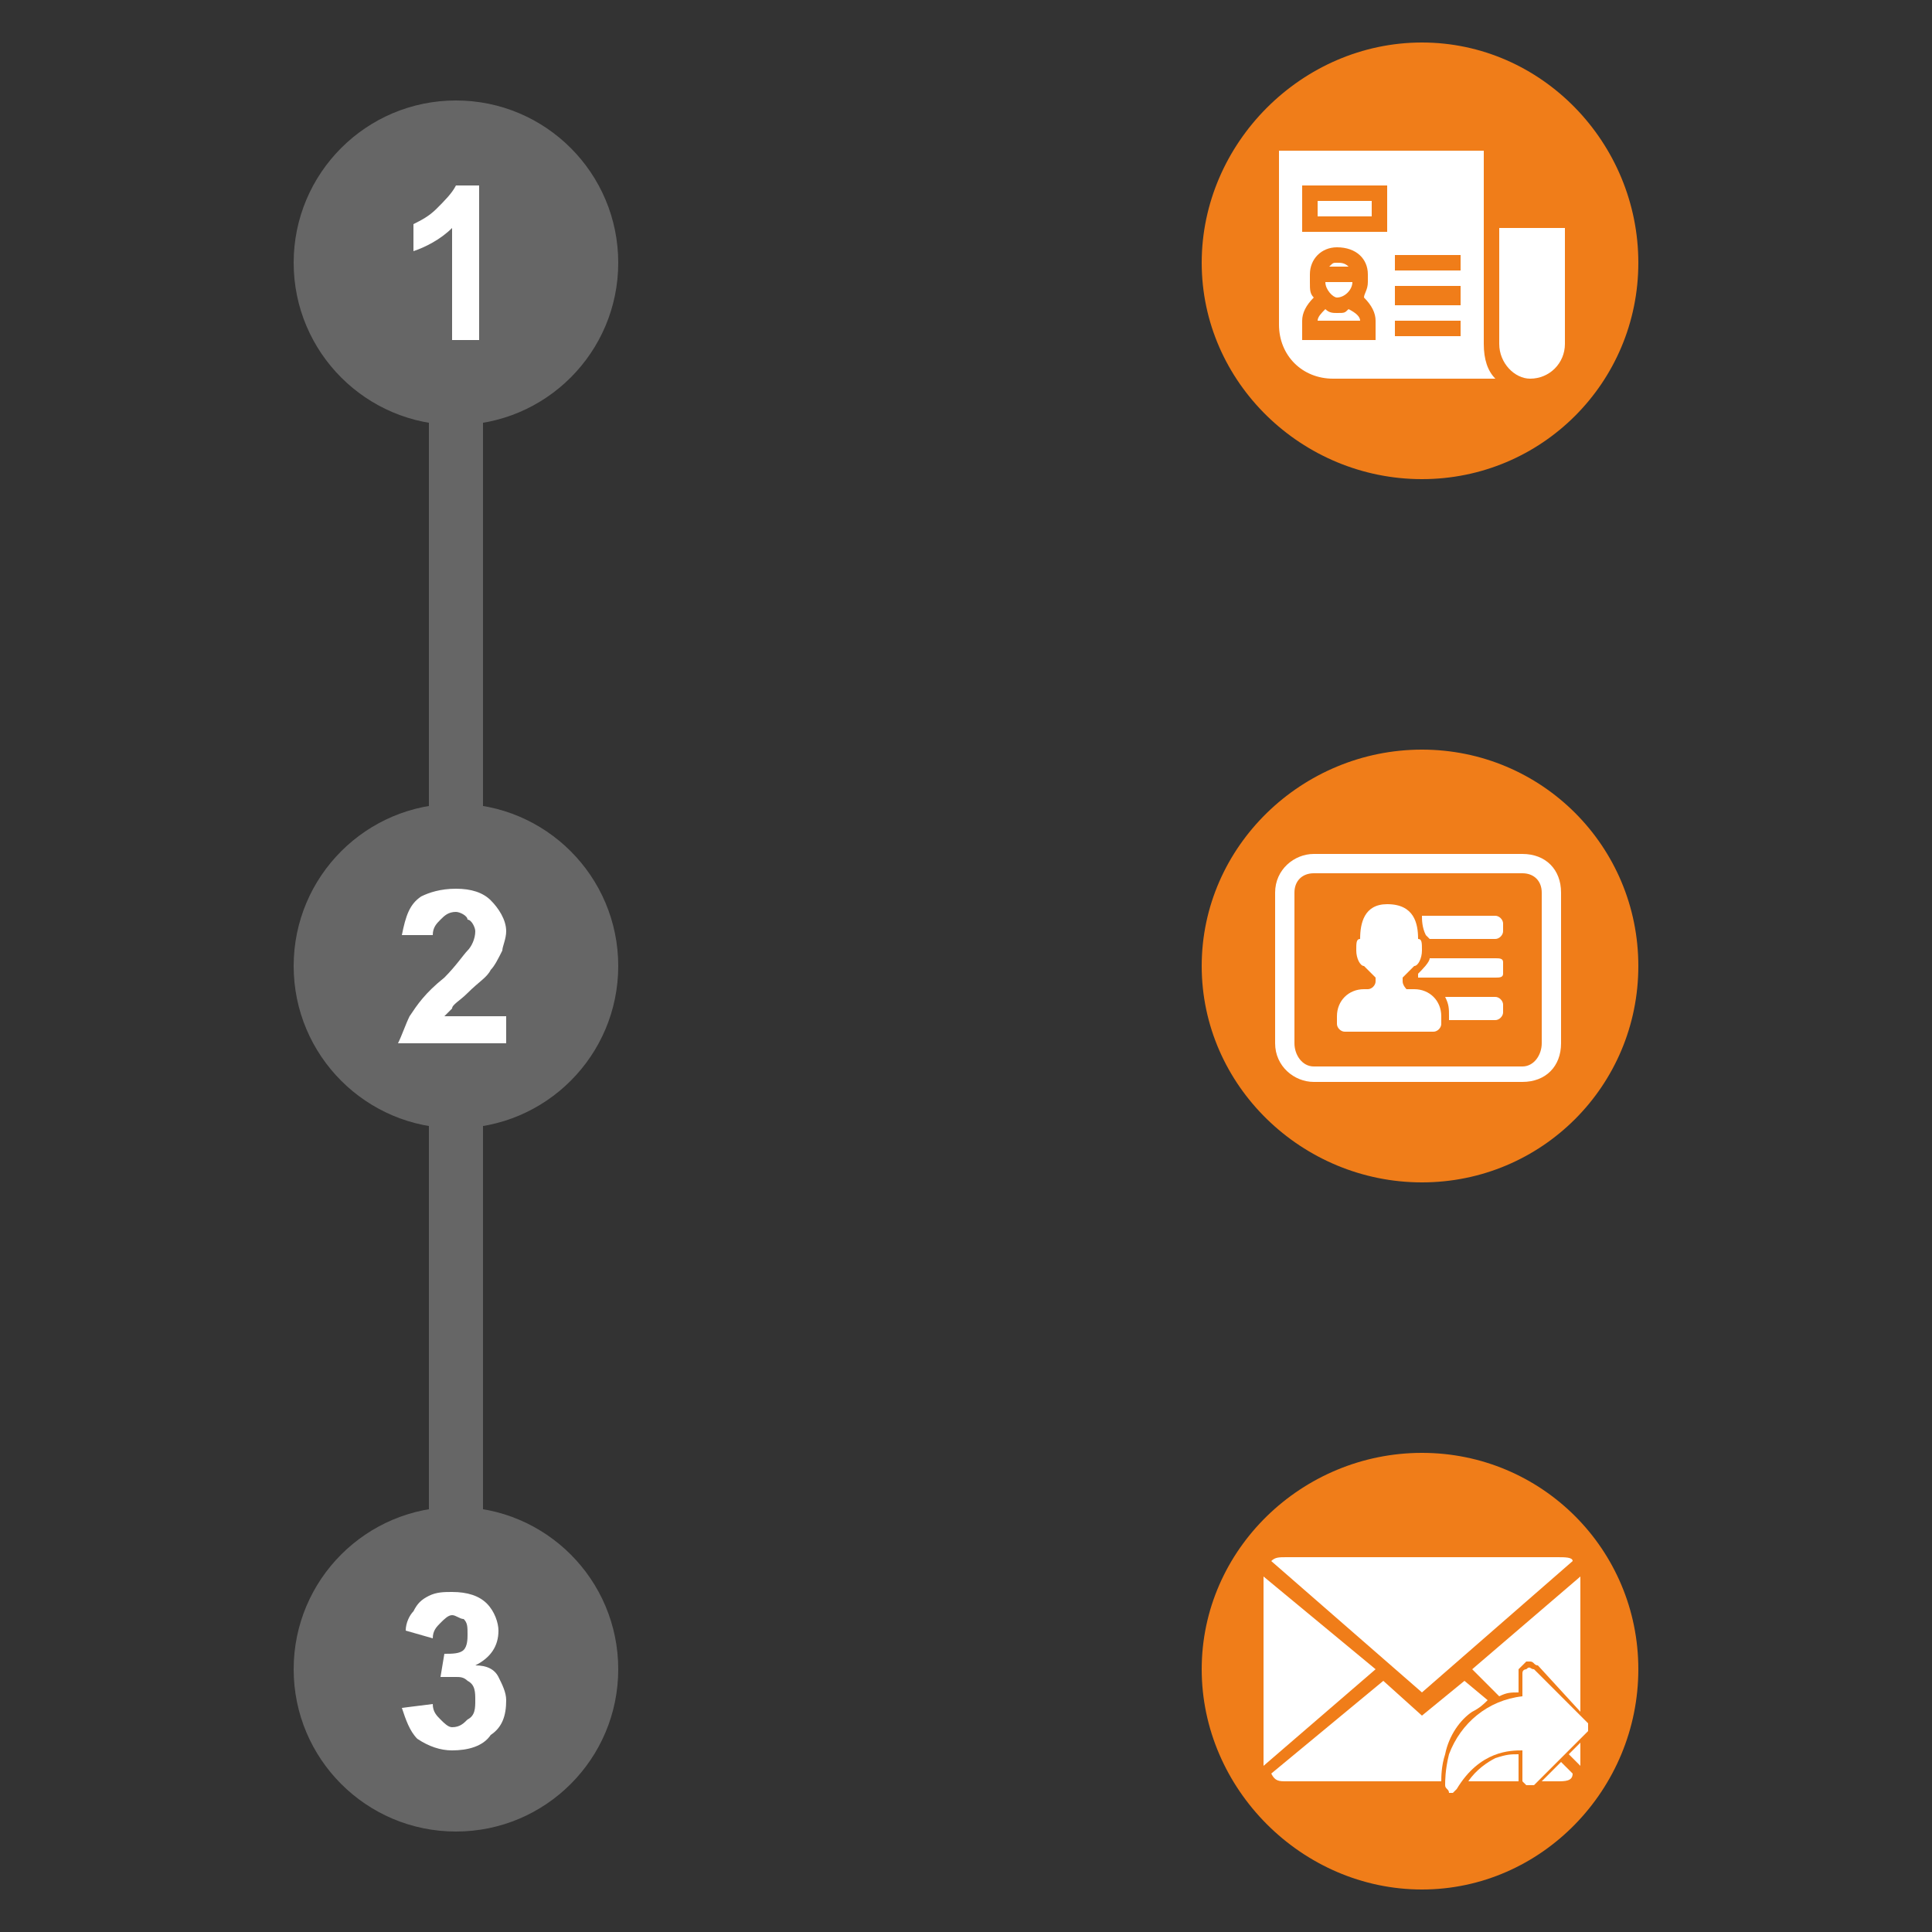
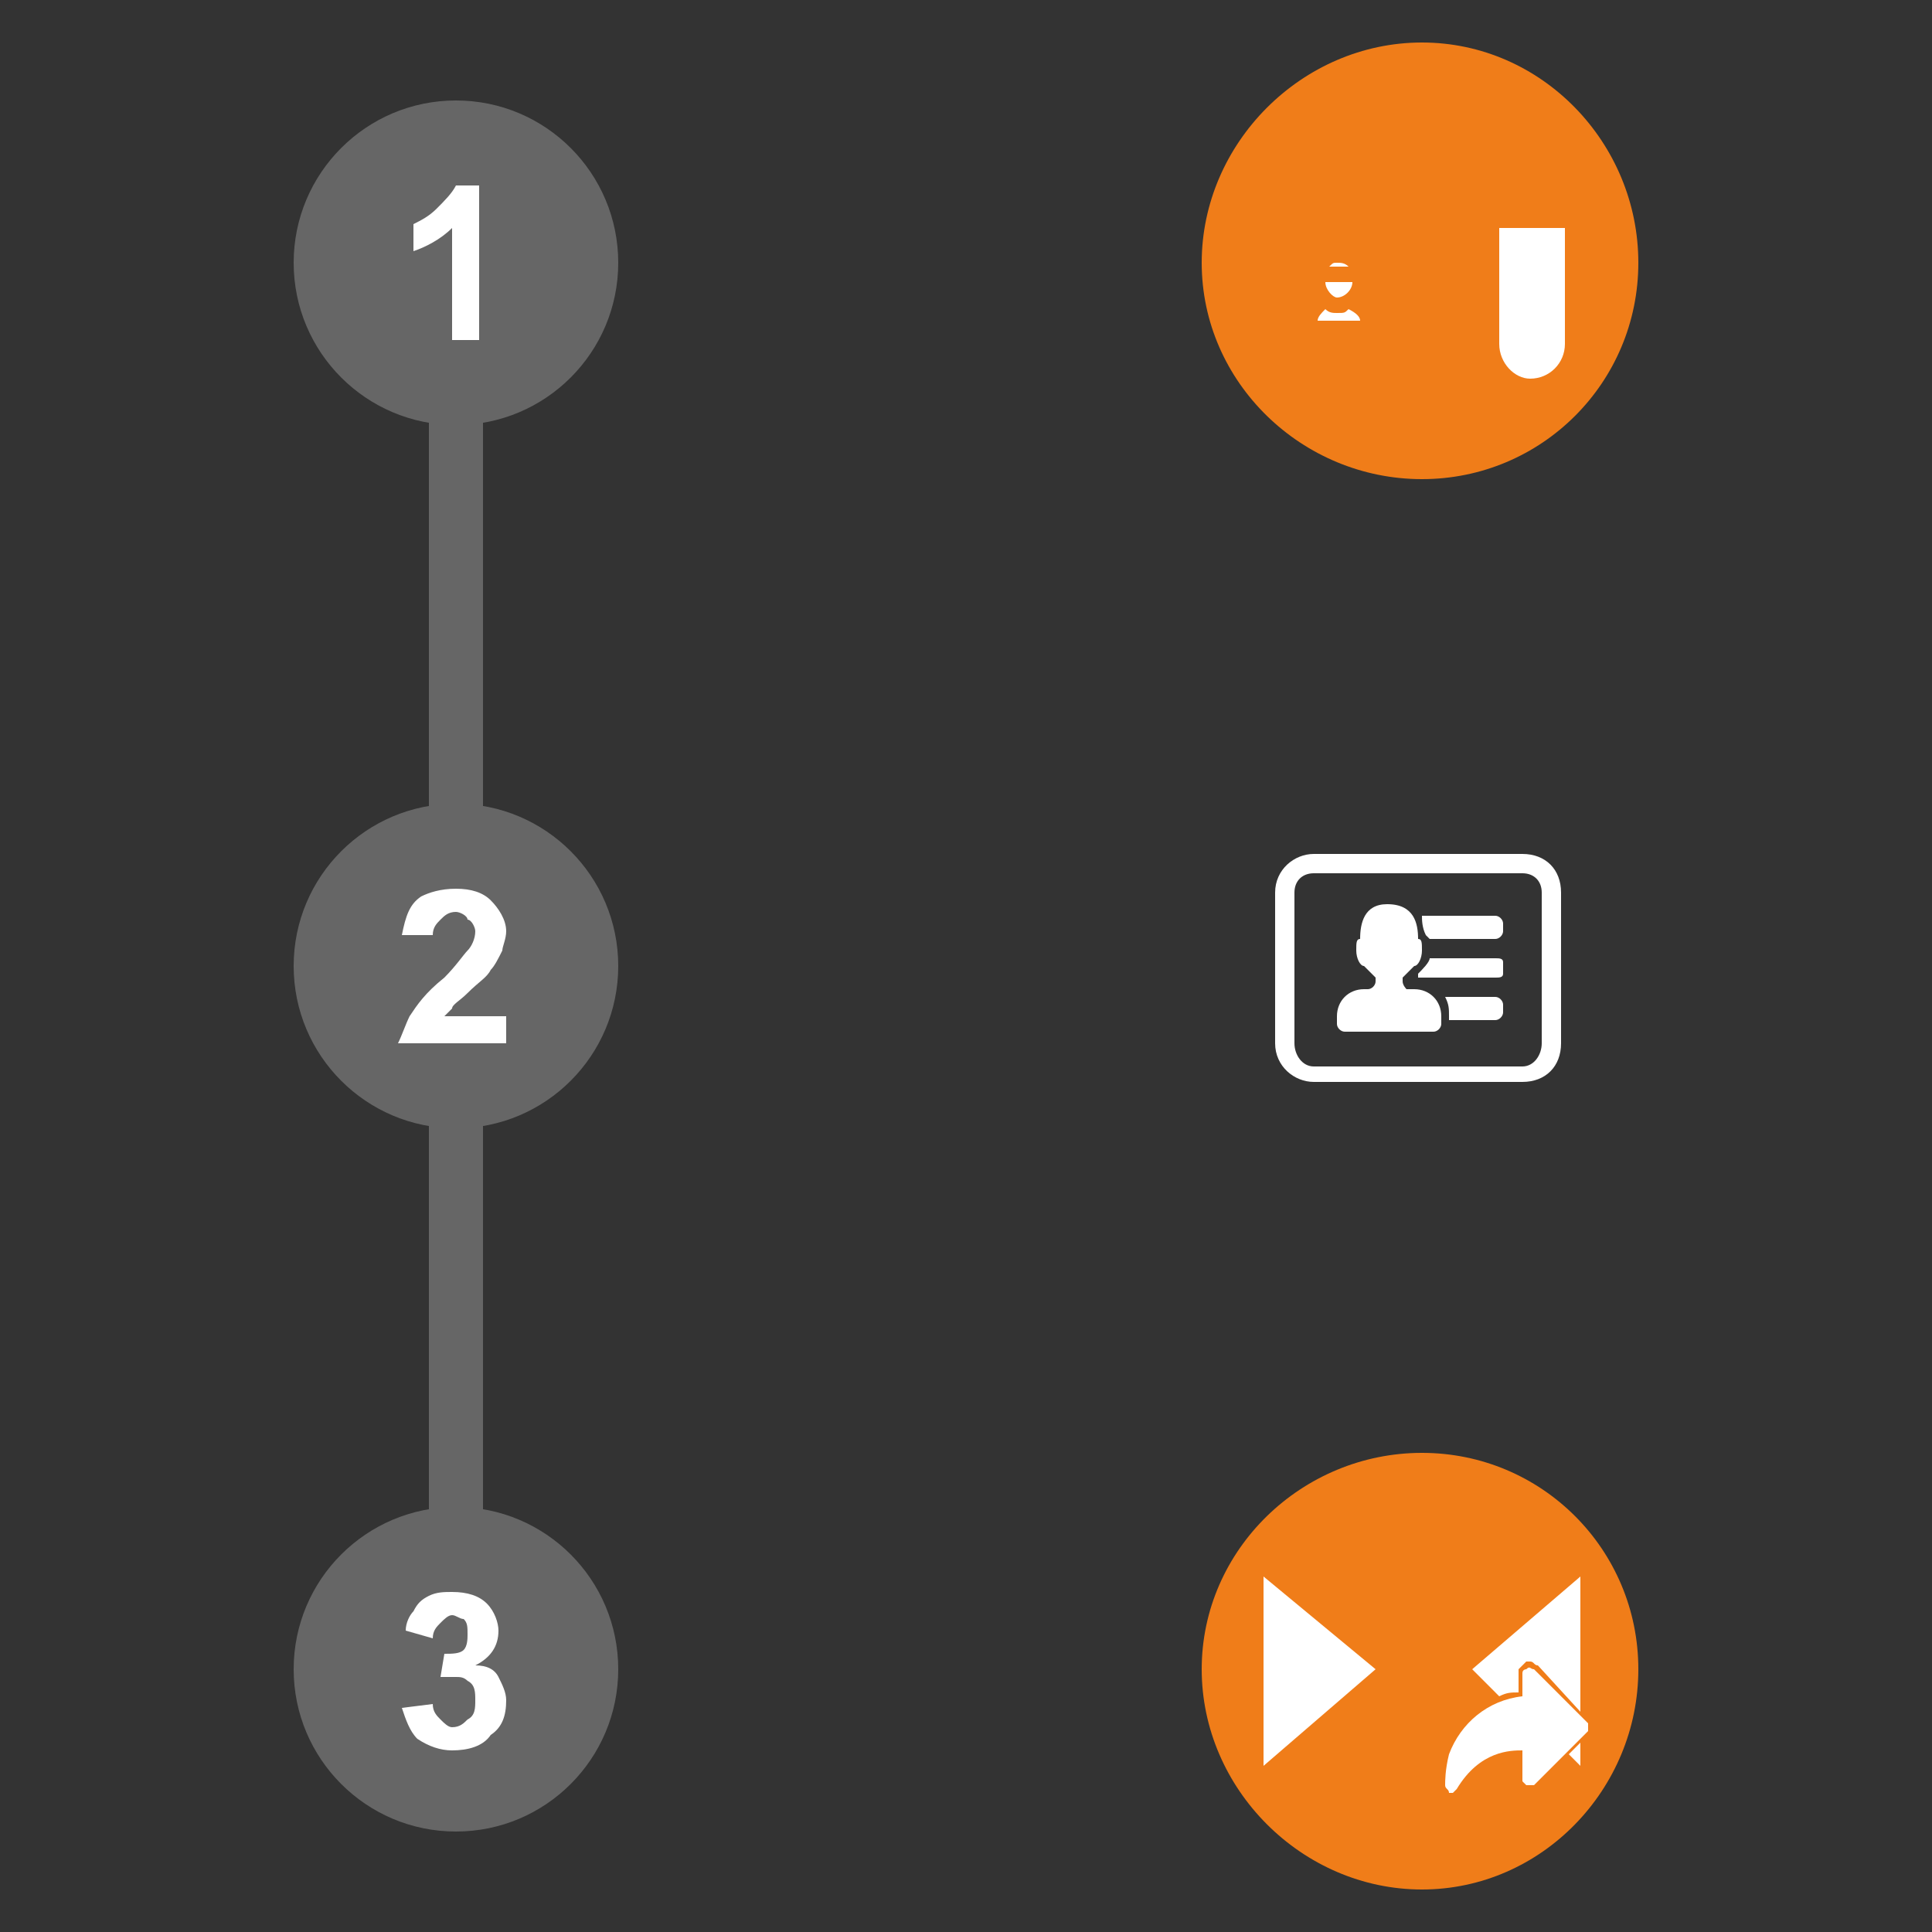
<svg xmlns="http://www.w3.org/2000/svg" xml:space="preserve" width="320" height="320" version="1.1" shape-rendering="geometricPrecision" text-rendering="geometricPrecision" image-rendering="optimizeQuality" fill-rule="evenodd" clip-rule="evenodd" viewBox="0 0 500 500">
  <rect x="0" y="0" width="500" height="500" fill="#333333" stroke="none" />
  <g id="Ebene_x0020_1">
    <g id="_3043669085088">
      <path fill="#F07D19" d="M368 11c31,0 56,26 56,57 0,31 -25,56 -56,56 -31,0 -57,-25 -57,-56 0,-31 26,-57 57,-57z" />
      <g id="_1243711146944">
-         <polygon id="XMLID_189_" fill="white" points="341,52 355,52 355,56 341,56 " />
        <path id="XMLID_194_" fill="white" d="M346 77c2,0 4,-2 4,-4l-7 0c0,2 2,4 3,4l0 0z" />
        <path id="XMLID_195_" fill="white" d="M346 68c-1,0 -1,0 -2,1l5 0c-1,-1 -2,-1 -3,-1l0 0z" />
        <path id="XMLID_213_" fill="white" d="M349 80c-1,1 -1,1 -3,1 -1,0 -2,0 -3,-1 -1,1 -2,2 -2,3l0 0 11 0 0 0c0,-1 -1,-2 -3,-3l0 0 0 0z" />
-         <path id="XMLID_226_" fill="white" d="M384 89l0 -30 0 0 0 -20 -53 0 0 45c0,8 6,14 14,14l42 0c-2,-2 -3,-5 -3,-9l0 0 0 0zm-45 -16l0 0 0 0 0 -2c0,-4 3,-7 7,-7 5,0 8,3 8,7l0 2 0 0 0 0c0,2 -1,3 -1,4 2,2 3,4 3,6l0 5 -19 0 0 -5c0,-2 1,-4 3,-6 -1,-1 -1,-2 -1,-4l0 0zm-2 -13l0 -12 22 0 0 12 -22 0zm41 14l0 5 -17 0 0 -5 17 0zm-17 -4l0 -4 17 0 0 4 -17 0zm17 13l0 4 -17 0 0 -4 17 0z" />
        <path id="XMLID_335_" fill="white" d="M388 59l0 30c0,5 4,9 8,9 5,0 9,-4 9,-9l0 -30 -17 0 0 0z" />
      </g>
    </g>
    <g id="_3043669080320">
-       <path fill="#F07D19" d="M368 194c31,0 56,25 56,56 0,31 -25,56 -56,56 -31,0 -57,-25 -57,-56 0,-31 26,-56 57,-56z" />
      <g id="_1245098882352">
        <path fill="white" d="M366 256l-2 0c0,0 -1,-1 -1,-2 0,0 0,0 0,-1 1,-1 2,-2 3,-3 0,0 0,0 0,0 1,0 2,-2 2,-4 0,-2 0,-3 -1,-3 0,0 0,0 0,0 0,-4 -1,-9 -8,-9 -6,0 -7,5 -7,9 0,0 0,0 0,0 -1,0 -1,1 -1,3 0,2 1,4 2,4 0,0 0,0 0,0 1,1 2,2 3,3 0,1 0,1 0,1 0,1 -1,2 -2,2l-1 0c-4,0 -7,3 -7,7l0 2c0,1 1,2 2,2l23 0c1,0 2,-1 2,-2l0 -2c0,-4 -3,-7 -7,-7l0 0z" />
        <path fill="white" d="M387 237l-19 0c0,1 0,3 1,5 0,0 0,0 1,1l17 0c1,0 2,-1 2,-2l0 -2c0,-1 -1,-2 -2,-2l0 0z" />
        <path fill="white" d="M387 248l-17 0c0,1 -2,3 -3,4 0,0 0,0 0,0l0 1 20 0c1,0 2,0 2,-1l0 -3c0,-1 -1,-1 -2,-1l0 0z" />
        <path fill="white" d="M387 258l-13 0c1,2 1,3 1,5l0 1 12 0c1,0 2,-1 2,-2l0 -2c0,-1 -1,-2 -2,-2l0 0z" />
        <path fill="white" d="M394 221l-54 0c-5,0 -10,4 -10,10l0 39c0,6 5,10 10,10l54 0c6,0 10,-4 10,-10l0 -39c0,-6 -4,-10 -10,-10zm5 49c0,3 -2,6 -5,6l-54 0c-3,0 -5,-3 -5,-6l0 -39c0,-3 2,-5 5,-5l54 0c3,0 5,2 5,5l0 39z" />
      </g>
    </g>
    <g id="_3043669074880">
      <path fill="#F07D19" d="M368 376c31,0 56,25 56,56 0,31 -25,57 -56,57 -31,0 -57,-26 -57,-57 0,-31 26,-56 57,-56z" />
      <g id="_1243702663520">
        <path fill="white" d="M381 432l7 7c2,-1 3,-1 5,-1l0 -5c0,0 0,-1 0,-1 1,-1 1,-1 2,-2 0,0 1,0 1,0 1,0 1,1 2,1l0 0 11 12 0 -35 -28 24zm10 9l13 11 5 -5 0 -1 -13 -13 0 0c0,0 0,0 0,0l0 0c0,0 0,0 0,0 0,0 0,0 0,0 0,0 0,0 0,0l0 7 -2 0c-1,1 -2,1 -3,1l0 0zm15 13l3 3 0 -6 -3 3z" />
        <polygon fill="white" points="327,408 327,457 356,432 " />
-         <path fill="white" d="M407 404c0,-1 -2,-1 -4,-1l-70 0c-2,0 -3,0 -4,1l39 34 39 -34 0 0z" />
-         <path fill="white" d="M368 444l-10 -9 -29 24c1,2 2,2 4,2l40 0c0,-1 0,-4 1,-7l0 0c1,-5 4,-9 7,-11 2,-1 3,-2 4,-3l-6 -5 -11 9 0 0 0 0zm7 17l2 0c3,-4 6,-7 9,-8 4,-2 7,-2 8,-1l2 0 0 9c0,0 0,0 0,0l0 0c0,0 0,0 0,0l0 0c0,0 0,0 0,0 0,0 0,0 0,0l6 -6 -15 -13c-1,1 -3,2 -4,3 -3,2 -5,5 -6,10 -1,3 -2,5 -2,6zm5 0l13 0c0,0 0,0 0,0l0 -7c-2,0 -3,0 -6,1 -2,1 -5,3 -7,6l0 0zm19 0l4 0c2,0 4,0 4,-2l-3 -3 -5 5 0 0z" />
      </g>
      <path fill="white" d="M411 446l-14 -14c-1,0 -1,-1 -2,0 0,0 -1,0 -1,1l0 6c-9,1 -16,7 -19,15 -1,4 -1,7 -1,8l0 0c0,1 1,1 1,2 0,0 1,0 1,0 0,0 1,-1 1,-1 6,-10 14,-10 17,-10l0 8c0,0 1,1 1,1 1,0 1,0 2,0l14 -14c0,-1 0,-2 0,-2l0 0z" />
    </g>
    <circle fill="#666666" cx="118" cy="250" r="42" />
    <circle fill="#666666" cx="118" cy="68" r="42" />
    <circle fill="#666666" cx="118" cy="432" r="42" />
    <polygon fill="#666666" fill-rule="nonzero" points="125,68 125,250 111,250 111,68 " />
    <polygon fill="#666666" fill-rule="nonzero" points="125,250 125,432 111,432 111,250 " />
    <path fill="white" fill-rule="nonzero" d="M124 88l-7 0 0 -29c-3,3 -7,5 -10,6l0 -7c2,-1 4,-2 6,-4 2,-2 4,-4 5,-6l6 0 0 40z" />
    <path fill="white" fill-rule="nonzero" d="M131 263l0 7 -28 0c1,-2 2,-5 3,-7 2,-3 4,-6 9,-10 3,-3 5,-6 6,-7 1,-1 2,-3 2,-5 0,-1 -1,-3 -2,-3 0,-1 -2,-2 -3,-2 -2,0 -3,1 -4,2 -1,1 -2,2 -2,4l-8 0c1,-5 2,-8 5,-10 2,-1 5,-2 9,-2 4,0 7,1 9,3 2,2 4,5 4,8 0,2 -1,4 -1,5 -1,2 -2,4 -3,5 -1,2 -3,3 -6,6 -2,2 -4,3 -4,4 -1,1 -1,1 -2,2l16 0z" />
    <path fill="white" fill-rule="nonzero" d="M104 442l8 -1c0,2 1,3 2,4 1,1 2,2 3,2 2,0 3,-1 4,-2 2,-1 2,-3 2,-5 0,-2 0,-4 -2,-5 -1,-1 -2,-1 -3,-1 -1,0 -2,0 -4,0l1 -6c2,0 4,0 5,-1 1,-1 1,-3 1,-4 0,-2 0,-3 -1,-4 -1,0 -2,-1 -3,-1 -1,0 -2,1 -3,2 -1,1 -2,2 -2,4l-7 -2c0,-2 1,-4 2,-5 1,-2 2,-3 4,-4 2,-1 4,-1 6,-1 4,0 7,1 9,3 2,2 3,5 3,7 0,4 -2,7 -6,9 3,0 5,1 6,3 1,2 2,4 2,6 0,4 -1,7 -4,9 -2,3 -6,4 -10,4 -3,0 -6,-1 -9,-3 -2,-2 -3,-5 -4,-8z" />
  </g>
</svg>